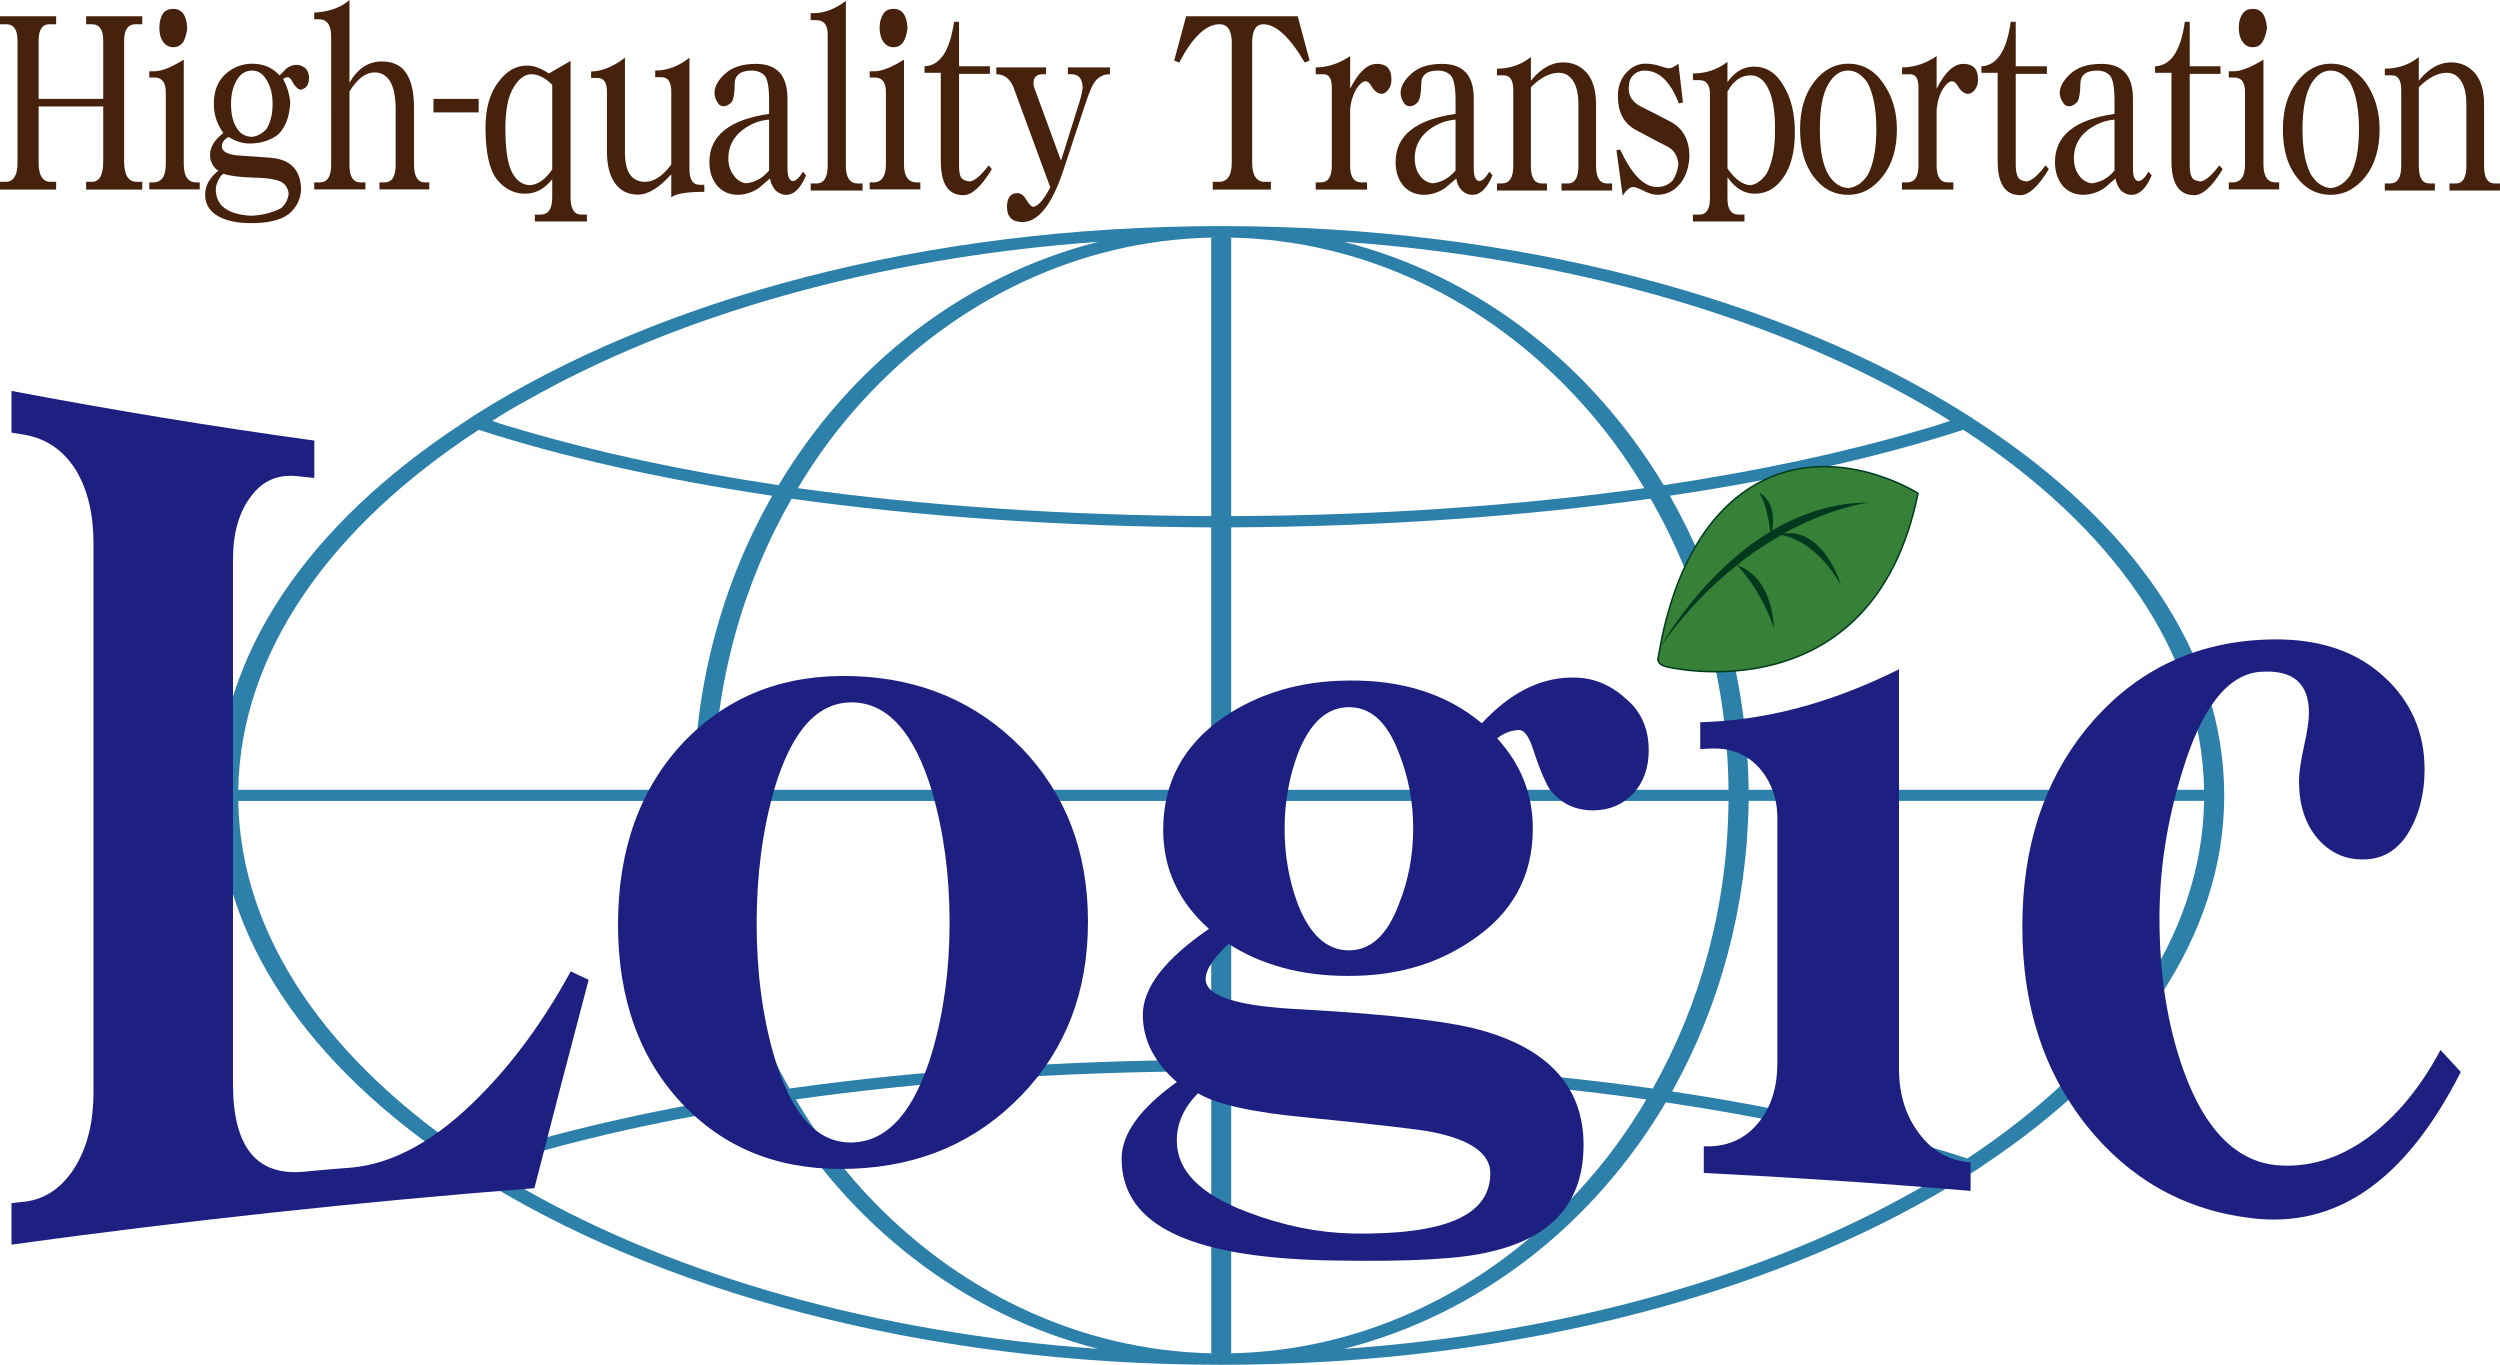
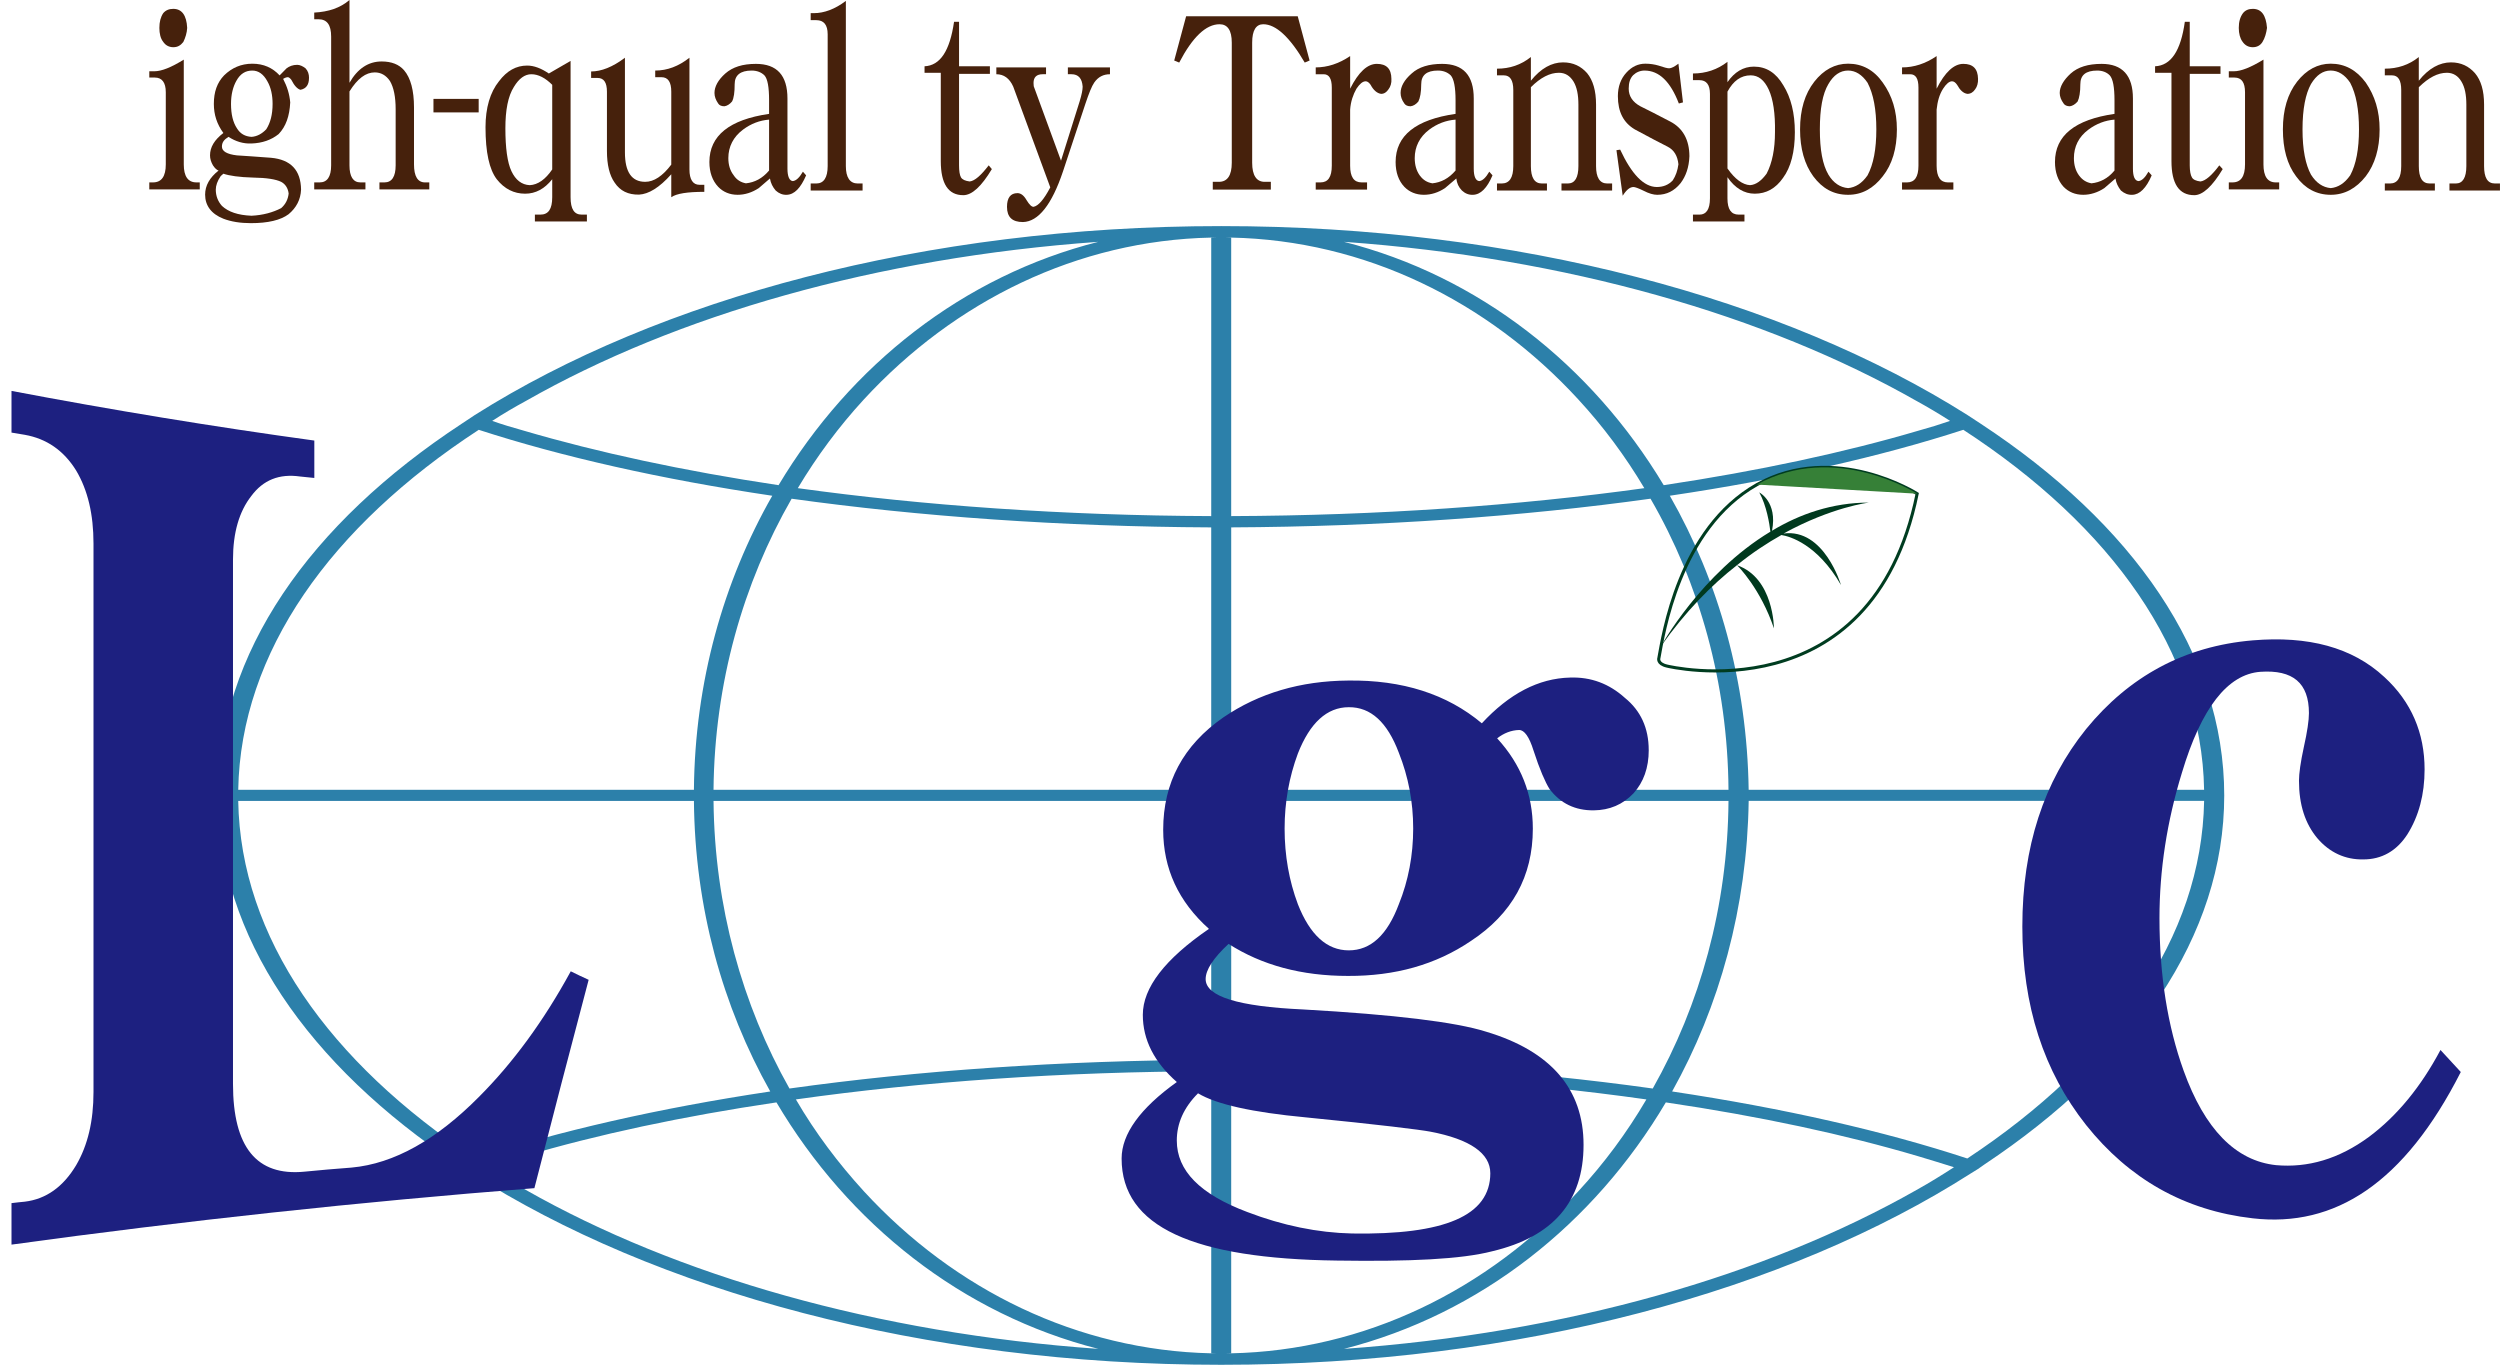
<svg xmlns="http://www.w3.org/2000/svg" id="b" width="201.494" height="110" viewBox="0 0 201.494 110">
  <g id="c">
-     <path d="m11.468,15.283h-4.525v-.628h.47c.601,0,.907-.552.907-1.626v-4.446H3.114v4.536c0,1.015.32,1.536.967,1.536h.444v.628H0v-.628h.449c.648,0,.962-.521.962-1.536V3.267c0-.864-.294-1.313-.907-1.313h-.504v-.643h4.525v.643h-.552c-.572,0-.859.449-.859,1.313v4.702h5.206V3.267c0-.864-.305-1.313-.907-1.313h-.47v-.643h4.525v.643h-.531c-.627,0-.933.449-.933,1.313v9.761c0,1.074.339,1.626,1.022,1.626h.442v.628Z" fill="#46210c" />
    <path d="m16.101,15.266h-4.068v-.565h.299c.69,0,1.03-.491,1.03-1.45v-5.819c0-.777-.307-1.18-.871-1.18h-.458v-.507h.401c.588,0,1.37-.313,2.378-.94v8.446c0,.959.335,1.45,1.022,1.45h.266v.565Zm-1.015-13.014c-.02.402-.15.806-.313,1.135-.225.283-.464.418-.806.418-.334,0-.633-.149-.823-.448-.203-.253-.299-.655-.299-1.105,0-.492.102-.88.312-1.193.205-.241.476-.345.81-.345.682,0,1.071.507,1.119,1.538" fill="#46210c" />
    <path d="m24.904,6.283c0,.552-.23.865-.686.954-.233-.058-.491-.314-.729-.79-.097-.135-.205-.225-.286-.225-.089,0-.212.03-.383.135.326.626.51,1.224.572,1.895-.055,1.105-.348,1.941-.933,2.553-.594.477-1.316.728-2.189.76-.66.03-1.28-.163-1.853-.535-.36.223-.53.445-.53.79,0,.373.415.612,1.206.703.652.027,1.593.118,2.752.193,1.595.148,2.398 1,2.42,2.568-.036.806-.382,1.462-1.008,1.983-.647.479-1.656.718-3.04.718-.85,0-1.6-.121-2.215-.359-.974-.385-1.47-1.059-1.47-1.939,0-.733.367-1.374,1.083-1.941-.136-.044-.292-.177-.449-.416-.157-.269-.239-.538-.239-.805,0-.673.36-1.255,1.076-1.807-.523-.717-.768-1.479-.768-2.344,0-.97.265-1.717.825-2.298.626-.613,1.377-.942,2.276-.942.906,0,1.634.328,2.2.942l.559-.569c.212-.163.502-.283.859-.283.218,0,.469.12.673.283.205.223.279.478.279.777m-1.642,9.313c-.053-.434-.265-.76-.605-.942-.43-.209-1.178-.327-2.249-.343-1.131-.03-1.929-.148-2.407-.313l-.217.194c-.265.388-.395.76-.395,1.091,0,.492.163.94.498,1.312.51.477,1.282.747,2.384.791.922-.044,1.724-.268,2.386-.612.34-.297.552-.685.605-1.178m-1.295-7.225c0-.684-.128-1.314-.421-1.82-.307-.568-.715-.865-1.213-.865-.559,0-.975.266-1.282.82-.272.477-.435,1.106-.435,1.865,0,.852.163,1.492.477,1.969.265.434.652.659,1.178.689.449-.03.846-.255,1.187-.612.332-.522.509-1.182.509-2.046" fill="#46210c" />
    <path d="m34.602,15.266h-4.02v-.565h.409c.59,0,.898-.463.898-1.373v-4.523c0-.986-.151-1.747-.456-2.269-.321-.477-.737-.701-1.229-.701-.715,0-1.39.492-2.037,1.536v5.957c0,.91.301,1.373.88,1.373h.407v.565h-4.128v-.565h.443c.606,0,.921-.463.921-1.373V2.954c0-.954-.336-1.402-1.023-1.402h-.341v-.538c1.152-.06,2.098-.373,2.841-1.014v6.672c.647-1.136,1.52-1.718,2.59-1.718.805,0,1.398.241,1.805.703.54.627.805,1.642.805,2.999v4.596c0,.959.298,1.45.892,1.45h.341v.565Z" fill="#46210c" />
    <rect x="34.936" y="7.97" width="3.644" height="1.089" fill="#46210c" />
    <path d="m47.304,17.851h-4.193v-.553h.437c.645,0,.96-.434.96-1.404v-1.448c-.62.777-1.342,1.165-2.181,1.165-.905,0-1.676-.387-2.289-1.165-.602-.788-.907-2.164-.907-4.193,0-1.566.375-2.821,1.083-3.701.641-.851,1.392-1.268,2.276-1.268.546,0,1.132.222,1.745.64l1.752-1.014v10.983c0,.97.299,1.404.892,1.404h.424v.553Zm-2.796-4.194v-6.822c-.552-.552-1.118-.852-1.683-.852-.525,0-.996.343-1.402,1.016-.478.746-.69,1.879-.69,3.341,0,1.585.159,2.764.491,3.462.334.703.818,1.091,1.472,1.122.655-.031,1.267-.465,1.812-1.268" fill="#46210c" />
    <path d="m56.766,15.462c-1.362,0-2.235.135-2.663.432v-1.849c-.968,1.089-1.826,1.597-2.596,1.641-.881.015-1.527-.299-1.97-.97-.415-.582-.619-1.448-.619-2.539v-4.789c0-.734-.247-1.105-.751-1.105h-.524v-.523c.819,0,1.738-.358,2.725-1.106v7.627c0,1.598.553,2.374,1.636,2.374.702,0,1.398-.462,2.099-1.387v-5.88c0-.764-.252-1.166-.79-1.166h-.504v-.535c.975,0,1.881-.344,2.759-1.033v9.003c0,.82.286,1.237.805,1.237h.393v.568Z" fill="#46210c" />
    <path d="m64.971,14.134c-.443,1.029-.954,1.552-1.568,1.567-.32.014-.619-.104-.885-.345-.239-.283-.395-.58-.463-.97l-.901.776c-.551.36-1.123.538-1.703.538-.633,0-1.164-.224-1.566-.642-.463-.491-.71-1.163-.71-1.999,0-2.133,1.623-3.418,4.811-3.881v-1.09c0-1.06-.117-1.731-.375-2.014-.258-.254-.612-.387-1.028-.387-.908,0-1.371.371-1.371,1.103,0,.642-.061,1.106-.211,1.39-.184.222-.402.356-.618.386-.254,0-.417-.09-.498-.224-.197-.284-.3-.565-.3-.85,0-.508.287-1.045.873-1.568.593-.522,1.396-.776,2.468-.776,1.695,0,2.541.927,2.541,2.792v5.657c0,.627.156.971.429.999.272-.028.538-.283.817-.759l.26.298Zm-2.985-.389v-4.104c-.763.061-1.458.327-2.099.805-.783.585-1.185,1.375-1.185,2.3,0,.552.144,1.015.436,1.389.244.373.586.568.982.641.702-.074,1.322-.389,1.866-1.031" fill="#46210c" />
    <path d="m69.522,15.355h-4.183v-.567h.456c.598,0,.913-.477.913-1.402V2.761c0-.76-.314-1.136-.913-1.136h-.456v-.565h.252c.825,0,1.695-.315,2.583-.987v13.314c0,.925.332,1.402.96,1.402h.388v.567Z" fill="#46210c" />
-     <path d="m74.177,15.266h-4.082v-.565h.306c.655,0,1.002-.491,1.002-1.45v-5.819c0-.777-.292-1.18-.864-1.18h-.444v-.507h.387c.573,0,1.377-.313,2.378-.94v8.446c0,.959.341,1.45,1.03,1.45h.286v.565Zm-1.03-13.014c-.047.402-.142.806-.341,1.135-.203.283-.463.418-.79.418-.347,0-.613-.149-.83-.448-.17-.253-.293-.655-.293-1.105,0-.492.123-.88.333-1.193.184-.241.47-.345.79-.345.695,0,1.07.507,1.131,1.538" fill="#46210c" />
    <path d="m79.942,13.627c-.833,1.387-1.595,2.104-2.304,2.104-1.208,0-1.813-.912-1.813-2.748v-7.118h-1.309v-.523c1.262-.059,2.038-1.238,2.378-3.583h.403v3.583h2.487v.61h-2.487v7.375c0,.447.053.792.156.969.109.18.341.284.701.33.415-.046.914-.493,1.534-1.299l.252.299Z" fill="#46210c" />
    <path d="m89.46,5.984c-.525,0-.947.209-1.267.671-.199.285-.429.867-.71,1.702l-1.805,5.447c-.906,2.703-1.991,4.06-3.23,4.093-.859,0-1.287-.389-1.287-1.226,0-.717.278-1.105.844-1.105.265,0,.512.179.725.552.237.388.413.552.57.552.381-.075.826-.568,1.35-1.567l-2.986-8.12c-.298-.671-.76-1-1.362-1v-.552h4.006v.552h-.273c-.502,0-.735.253-.735.703,0,.193.02.313.055.371l2.159,5.895c.895-2.863,1.405-4.477,1.5-4.773.171-.555.245-.943.245-1.196-.046-.656-.34-1-.899-1h-.293v-.552h3.394v.552Z" fill="#46210c" />
    <path d="m105.549,4.879l-.39.164c-1.205-2.059-2.324-3.089-3.345-3.089-.578,0-.892.493-.892,1.477v9.688c0,1.015.347,1.536,1.007,1.536h.498v.628h-4.68v-.628h.495c.688,0,1.036-.521,1.036-1.536V3.431c0-.984-.339-1.477-.981-1.477-1.096,0-2.179,1.03-3.256,3.089l-.402-.164.96-3.568h8.995l.956,3.568Z" fill="#46210c" />
    <path d="m112.144,6.357c.025.329-.07.626-.233.838-.155.237-.354.37-.597.37-.328-.044-.617-.298-.846-.729-.125-.181-.26-.284-.396-.284-.245,0-.483.209-.744.596-.265.464-.464,1.032-.51,1.687v4.522c0,.91.307,1.344.92,1.344h.444v.582h-4.138v-.582h.39c.599,0,.905-.433.905-1.344v-6.299c0-.731-.23-1.074-.647-1.074h-.648v-.552c.935,0,1.867-.299,2.774-.912v2.628c.669-1.328,1.384-2,2.152-2.0.771,0,1.167.388,1.174,1.21" fill="#46210c" />
    <path d="m120.293,14.134c-.437,1.029-.961,1.552-1.574,1.567-.341.014-.633-.104-.892-.345-.274-.283-.402-.58-.452-.97l-.912.776c-.545.36-1.116.538-1.703.538-.626,0-1.171-.224-1.574-.642-.464-.491-.703-1.163-.703-1.999,0-2.133,1.622-3.418,4.831-3.881v-1.09c0-1.06-.135-1.731-.389-2.014-.265-.254-.611-.387-1.034-.387-.907,0-1.344.371-1.344,1.103,0,.642-.088,1.106-.23,1.39-.184.222-.396.356-.627.386-.258,0-.415-.09-.504-.224-.205-.284-.301-.565-.301-.85,0-.508.287-1.045.889-1.568.571-.522,1.402-.776,2.458-.776,1.703,0,2.549.927,2.549,2.792v5.657c0,.627.156.971.444.999.265-.028.536-.283.809-.759l.259.298Zm-2.978-.389v-4.104c-.776.061-1.478.327-2.119.805-.776.585-1.172,1.375-1.172,2.3,0,.552.137,1.015.402,1.389.273.373.593.568,1.021.641.704-.074,1.317-.389,1.868-1.031" fill="#46210c" />
    <path d="m129.935,15.355h-4.083v-.567h.512c.572,0,.852-.477.852-1.402v-4.955c0-.792-.123-1.403-.389-1.851-.292-.476-.674-.715-1.185-.715-.728,0-1.479.386-2.256,1.163v6.358c0,.925.287,1.402.887,1.402h.409v.567h-4.028v-.567h.381c.627,0,.933-.477.933-1.402v-6.134c0-.776-.252-1.179-.755-1.179h-.559v-.538c1.021,0,1.929-.299,2.732-.94v1.91c.805-1.001,1.683-1.478,2.591-1.478.824,0,1.451.314,1.94.867.476.581.722,1.418.722,2.537v4.955c0,.925.3,1.402.901,1.402h.394v.567Z" fill="#46210c" />
    <path d="m136.163,12.583c-.034.909-.288,1.627-.722,2.192-.497.611-1.111.926-1.873.926-.307,0-.668-.104-1.105-.33-.422-.208-.696-.298-.805-.298-.293,0-.571.225-.872.704l-.504-3.671.3-.046c.926,1.985,1.9,2.999,2.943,3.013.511,0,.948-.163,1.295-.535.245-.373.389-.792.457-1.298-.068-.656-.341-1.151-.873-1.419-.593-.297-1.479-.762-2.638-1.388-.907-.536-1.369-1.401-1.369-2.687,0-.762.233-1.404.689-1.896.436-.477.941-.717,1.526-.717.395,0,.756.062,1.057.151.436.148.715.222.858.222.184,0,.436-.134.75-.373l.367,3.12-.333.089c-.675-1.761-1.587-2.655-2.767-2.655-.339,0-.667.133-.914.371-.245.254-.36.596-.36,1.09,0,.597.312,1.075.94,1.418.539.255,1.357.688,2.426,1.24.989.521,1.519,1.448,1.527,2.777" fill="#46210c" />
    <path d="m144.661,10.655c0,1.568-.315,2.821-.956,3.687-.594.852-1.349,1.269-2.276,1.269-.852,0-1.595-.448-2.2-1.329v1.703c0,.879.292,1.313.906,1.313h.464v.553h-4.151v-.553h.532c.544,0,.838-.434.838-1.313V7.565c0-.744-.293-1.104-.838-1.104h-.532v-.538c1.029,0,1.977-.311,2.781-.941v1.641c.565-.82,1.282-1.253,2.132-1.253.995,0,1.778.494,2.372,1.508.612.984.928,2.239.928,3.775m-1.602,0c.028-1.507-.15-2.657-.498-3.418-.361-.79-.845-1.163-1.459-1.163-.79,0-1.402.445-1.872,1.314v6.193c.605.864,1.226,1.313,1.819,1.344.483-.031.92-.358,1.335-.926.449-.851.675-1.983.675-3.343" fill="#46210c" />
    <path d="m152.885,10.432c0,1.536-.377,2.819-1.14,3.777-.756.984-1.682,1.491-2.793,1.491-1.167,0-2.078-.507-2.807-1.491-.702-.959-1.064-2.225-1.064-3.777,0-1.597.382-2.867,1.151-3.852.75-.955,1.663-1.448,2.72-1.448,1.138,0,2.079.507,2.793,1.522.763,1.062,1.14,2.3,1.14,3.778m-1.657,0c0-1.611-.231-2.851-.708-3.761-.438-.656-.977-.985-1.568-.985-.639,0-1.174.371-1.588,1.089-.47.789-.688,1.999-.688,3.657,0,1.642.218,2.836.688,3.642.402.67.934,1.029,1.588,1.088.586-.059,1.111-.373,1.568-1.029.476-.883.708-2.119.708-3.701" fill="#46210c" />
    <path d="m159.425,6.357c.013.329-.068.626-.23.838-.157.237-.369.37-.627.37-.328-.044-.594-.298-.831-.729-.123-.181-.26-.284-.409-.284-.224,0-.47.209-.718.596-.299.464-.455,1.032-.523,1.687v4.522c0,.91.313,1.344.907,1.344h.443v.582h-4.138v-.582h.41c.599,0,.914-.433.914-1.344v-6.299c0-.731-.225-1.074-.661-1.074h-.662v-.552c.962,0,1.889-.299,2.788-.912v2.628c.669-1.328,1.39-2,2.152-2.0.772,0,1.172.388,1.186,1.21" fill="#46210c" />
-     <path d="m165.135,13.627c-.845,1.387-1.607,2.104-2.303,2.104-1.214,0-1.826-.912-1.826-2.748v-7.118h-1.308v-.523c1.241-.059,2.043-1.238,2.359-3.583h.407v3.583h2.509v.61h-2.509v7.375c0,.447.082.792.192.969.095.18.327.284.68.33.408-.046.928-.493,1.527-1.299l.271.299Z" fill="#46210c" />
    <path d="m173.421,14.134c-.436,1.029-.969,1.552-1.568,1.567-.341.014-.627-.104-.912-.345-.218-.283-.381-.58-.438-.97l-.899.776c-.544.36-1.129.538-1.703.538-.639,0-1.171-.224-1.58-.642-.449-.491-.695-1.163-.695-1.999,0-2.133,1.608-3.418,4.797-3.881v-1.09c0-1.06-.123-1.731-.382-2.014-.245-.254-.599-.387-1.008-.387-.928,0-1.363.371-1.363,1.103,0,.642-.082,1.106-.218,1.39-.19.222-.41.356-.626.386-.246,0-.422-.09-.504-.224-.206-.284-.314-.565-.314-.85,0-.508.314-1.045.886-1.568.585-.522,1.403-.776,2.494-.776,1.662,0,2.521.927,2.521,2.792v5.657c0,.627.15.971.449.999.273-.028.531-.283.804-.759l.259.298Zm-2.998-.389v-4.104c-.75.061-1.458.327-2.099.805-.789.585-1.172,1.375-1.172,2.3,0,.552.137,1.015.409,1.389.273.373.599.568,1.008.641.696-.074,1.323-.389,1.854-1.031" fill="#46210c" />
    <path d="m179.145,13.627c-.831,1.387-1.608,2.104-2.29,2.104-1.227,0-1.84-.912-1.84-2.748v-7.118h-1.321v-.523c1.281-.059,2.071-1.238,2.398-3.583h.396v3.583h2.479v.61h-2.479v7.375c0,.447.066.792.176.969.095.18.328.284.682.33.408-.046.926-.493,1.525-1.299l.273.299Z" fill="#46210c" />
    <path d="m183.696,15.266h-4.06v-.565h.298c.682,0,1.009-.491,1.009-1.45v-5.819c0-.777-.273-1.18-.845-1.18h-.462v-.507h.407c.573,0,1.364-.313,2.386-.94v8.446c0,.959.326,1.45.994,1.45h.273v.565Zm-.981-13.014c-.055.402-.164.806-.367,1.135-.178.283-.451.418-.777.418-.355,0-.627-.149-.831-.448-.192-.253-.3-.655-.3-1.105,0-.492.108-.88.34-1.193.191-.241.462-.345.791-.345.695,0,1.064.507,1.145,1.538" fill="#46210c" />
    <path d="m191.791,10.432c0,1.536-.381,2.819-1.117,3.777-.776.984-1.717,1.491-2.822,1.491-1.144,0-2.083-.507-2.794-1.491-.722-.959-1.062-2.225-1.062-3.777,0-1.597.381-2.867,1.145-3.852.75-.955,1.662-1.448,2.711-1.448,1.133,0,2.072.507,2.822,1.522.735,1.062,1.117,2.3,1.117,3.778m-1.663,0c0-1.611-.23-2.851-.708-3.761-.435-.656-.981-.985-1.568-.985-.639,0-1.158.371-1.593,1.089-.436.789-.682,1.999-.682,3.657,0,1.642.245,2.836.682,3.642.422.67.954,1.029,1.593,1.088.587-.059,1.105-.373,1.568-1.029.477-.883.708-2.119.708-3.701" fill="#46210c" />
    <path d="m201.494,15.355h-4.074v-.567h.517c.558,0,.845-.477.845-1.402v-4.955c0-.792-.122-1.403-.394-1.851-.273-.476-.682-.715-1.173-.715-.736,0-1.473.386-2.264,1.163v6.358c0,.925.273,1.402.872,1.402h.422v.567h-4.034v-.567h.423c.599,0,.899-.477.899-1.402v-6.134c0-.776-.243-1.179-.736-1.179h-.587v-.538c1.023,0,1.949-.299,2.739-.94v1.91c.79-1.001,1.691-1.478,2.591-1.478.817,0,1.443.314,1.934.867.492.581.736,1.418.736,2.537v4.955c0,.925.273,1.402.872,1.402h.409v.567Z" fill="#46210c" />
    <path d="m159.658,34.162c-.368-.239-.723-.476-1.091-.715-14.809-9.36-36.258-15.224-60.141-15.224s-45.347,5.864-60.153,15.224c-.367.238-.714.475-1.077.715-12.216,8.031-19.631,18.494-19.631,29.955,0,11.344,7.293,21.733,19.318,29.733.361.252.728.492,1.078.701,14.813,9.477,36.42,15.448,60.465,15.448s45.641-5.971,60.454-15.448c.367-.208.722-.448,1.064-.701,12.031-8.001,19.324-18.39,19.324-29.733,0-11.462-7.401-21.924-19.61-29.955m17.987,29.493h-36.707c-.127-8.671-2.405-16.792-6.355-23.7,8.959-1.329,16.987-3.149,23.656-5.314,11.938,7.776,19.216,17.912,19.406,29.015m-78.413.896h40.08c-.061,8.507-2.297,16.448-6.105,23.18-10.318-1.448-21.833-2.255-33.974-2.315v-20.865Zm0-.896v-21.15c12.06-.06,23.521-.88,33.796-2.312,3.932,6.79,6.222,14.85,6.284,23.461h-40.08Zm55.232-31.343c.92.506,1.828,1.045,2.708,1.611-.82.285-1.65.538-2.517.777-5.96,1.761-12.92,3.255-20.564,4.403-5.819-9.687-14.915-16.866-25.771-19.613,17.922,1.284,33.989,5.912,46.143,12.822m-56.841-13.179h1.609v.015c10.743.223,20.673,5.09,27.978,13.046,1.995,2.163,3.774,4.55,5.32,7.149-10.098,1.402-21.382,2.207-33.298,2.253v-22.448c-.293-.015-.532-.015-.806-.015-.265,0-.538,0-.803.015v22.448c-11.917-.046-23.213-.852-33.321-2.253,1.555-2.599,3.333-4.985,5.324-7.149,7.325-7.955,17.24-12.823,27.997-13.046v-.015Zm-40.114,44.522c.081-8.611,2.392-16.671,6.296-23.461,10.276,1.432,21.744,2.252,33.817,2.312v21.15h-40.114Zm40.114.896v20.865c-12.149.06-23.658.867-33.994,2.315-3.797-6.731-6.038-14.673-6.119-23.18h40.114Zm-55.234-32.239c12.142-6.91,28.209-11.538,46.132-12.822-10.87,2.748-19.973,9.927-25.77,19.613-7.648-1.148-14.584-2.642-20.567-4.403-.858-.239-1.708-.492-2.514-.777.872-.567,1.785-1.105,2.719-1.611m-3.801,2.329c6.67,2.165,14.703,3.986,23.656,5.314-3.945,6.909-6.239,15.029-6.315,23.7H19.201c.197-11.103,7.462-21.238,19.387-29.015m-19.387,29.91h36.728c.076,8.583,2.303,16.568,6.152,23.419-9.042,1.358-17.103,3.208-23.787,5.403-11.746-7.761-18.909-17.807-19.093-28.822m23.188,31.359c-1.055-.582-2.045-1.195-3.046-1.835.947-.285,1.874-.582,2.841-.868,5.93-1.759,12.812-3.236,20.396-4.356,5.805,9.807,14.983,17.075,25.941,19.865-17.922-1.269-33.989-5.911-46.132-12.806m56.843,13.178h-1.609v-.014c-10.758-.239-20.672-5.09-27.997-13.061-2.044-2.237-3.907-4.701-5.479-7.402,10.138-1.433,21.484-2.24,33.476-2.268v22.73c.265.014.538.014.803.014.273,0,.512,0,.806-.014v-22.73c11.978.028,23.324.835,33.463,2.268-1.582,2.701-3.419,5.165-5.485,7.402-7.305,7.971-17.235,12.836-27.978,13.061v.014Zm55.232-13.178c-12.154,6.895-28.221,11.537-46.143,12.806,10.966-2.79,20.136-10.058,25.941-19.865,7.584,1.12,14.466,2.597,20.394,4.356.962.285,1.917.582,2.83.868-.983.64-1.978,1.253-3.021,1.835m4.096-2.538c-6.71-2.21-14.771-4.045-23.792-5.403,3.829-6.851,6.044-14.836,6.171-23.419h36.707c-.19,11.014-7.345,21.06-19.086,28.822" fill="#2c80aa" />
    <path d="m47.444,78.97c-1.464,5.523-2.915,11.106-4.373,16.793-14.106,1.103-28.163,2.625-42.144,4.55v-3.343c.36-.044.723-.088,1.075-.118,1.717-.21,3.093-1.195,4.137-2.941.941-1.612,1.397-3.568,1.397-5.895v-44.209c0-2.345-.456-4.3-1.397-5.882-.995-1.61-2.378-2.567-4.137-2.88-.352-.058-.714-.121-1.075-.179v-3.359c8.108,1.539,16.25,2.883,24.407,4.001v3.015l-1.146-.117c-1.682-.241-2.977.282-3.93,1.566-.981,1.252-1.479,2.955-1.479,5.135v42.254c0,5.104,1.907,7.446,5.751,7.074,1.268-.12,2.529-.239,3.796-.329,3.454-.313,6.869-2.267,10.263-5.685,2.759-2.761,5.232-6.135,7.413-10.135.476.239.953.462,1.443.686" fill="#1d2080" />
-     <path d="m87.689,74.299c0,5.641-1.8,10.283-5.35,13.97-3.59,3.731-8.113,5.717-13.573,5.925-5.445.225-9.996-1.357-13.586-5.029-3.576-3.671-5.37-8.583-5.37-14.641,0-6.092,1.793-11.062,5.37-14.793,3.591-3.715,8.142-5.415,13.586-5.237,5.46.164,9.983,2.119,13.573,5.79,3.55,3.688,5.35,8.33,5.35,14.016m-11.155.058c0-3.835-.476-7.357-1.431-10.626-1.412-4.641-3.517-7.045-6.337-7.12-2.835-.074-4.932,2.224-6.349,6.957-.956,3.312-1.433,6.941-1.433,10.864,0,3.942.477,7.522,1.433,10.791,1.417,4.702,3.514,6.97,6.349,6.853,2.82-.121,4.925-2.525,6.337-7.197.955-3.224,1.431-6.716,1.431-10.522" fill="#1d2080" />
    <path d="m132.885,60.447c0,1.447-.422,2.596-1.227,3.492-.872.912-1.926,1.358-3.208,1.373-1.5.017-2.685-.565-3.559-1.714-.347-.554-.796-1.569-1.293-3.106-.348-1.119-.743-1.656-1.16-1.656-.633.015-1.239.254-1.771.672,1.928,2.104,2.875,4.522,2.875,7.284,0,3.85-1.676,6.864-4.986,9.045-2.841,1.925-6.126,2.835-9.908,2.821-3.747,0-6.949-.865-9.629-2.583-1.24,1.151-1.847,2.104-1.847,2.836,0,1.404,2.618,2.21,7.851,2.448,7.386.418,12.298,1.015,14.751,1.792,5.241,1.567,7.856,4.64,7.856,9.118,0,4.583-2.453,7.419-7.372,8.583-2.475.641-6.624.837-12.497.747-11.571-.151-17.362-2.704-17.362-8.226,0-1.97,1.485-4.045,4.449-6.163-1.826-1.612-2.74-3.404-2.74-5.419,0-2.179,1.78-4.493,5.329-6.926-2.453-2.195-3.687-4.849-3.687-7.986,0-3.805,1.623-6.821,4.851-9.06,2.863-1.954,6.227-2.94,10.045-2.968,4.375-.062,7.979,1.089,10.786,3.446,2.195-2.373,4.557-3.626,7.114-3.687,1.676-.058,3.148.491,4.422,1.642,1.267,1.029,1.914,2.432,1.914,4.194m-12.768,34.104c0-1.581-1.61-2.732-4.851-3.344-.771-.148-4.118-.567-10.026-1.149-4.286-.403-7.189-1.044-8.68-1.939-1.159,1.163-1.71,2.434-1.71,3.807,0,2.433,1.873,4.329,5.682,5.761,2.848,1.09,5.676,1.67,8.45,1.731,7.434.119,11.136-1.419,11.136-4.866m-6.216-27.775c0-2.15-.387-4.167-1.157-6.105-.928-2.464-2.263-3.687-4.034-3.672-1.765,0-3.136,1.269-4.102,3.733-.71,1.91-1.07,3.925-1.07,6.059,0,2.164.36,4.195,1.07,6.089.966,2.462,2.337,3.717,4.102,3.717,1.771,0,3.106-1.239,4.034-3.717.769-1.894,1.157-3.957,1.157-6.103" fill="#1d2080" />
-     <path d="m158.825,95.985c-7.154-.612-14.337-1.09-21.503-1.447v-2.15c1.756.076,3.235-.505,4.347-1.834,1.056-1.239,1.573-2.868,1.581-4.822v-19.792c0-1.612-.506-2.968-1.507-4.105-.989-1.045-2.228-1.536-3.679-1.506-.335,0-.688.03-1.029.044v-2.164c5.191-.132,10.521-1.522,16.019-4.268v32.196c0,2.057.545,3.805,1.629,5.223,1.043,1.419,2.433,2.194,4.142,2.329v2.298Z" fill="#1d2080" />
    <path d="m198.333,86.402c-4.553,8.957-10.14,12.553-16.762,11.792-5.506-.626-9.977-3.179-13.438-7.522-3.407-4.313-5.137-9.584-5.137-15.987,0-6.446,1.73-11.687,5.137-15.923,3.461-4.241,7.932-6.688,13.438-7.151,4.456-.373,8.012.551,10.602,2.956,2.182,2,3.243,4.522,3.243,7.446,0,2.015-.464,3.764-1.39,5.239-.873,1.344-2.071,2.015-3.544,2.015-1.457.031-2.725-.552-3.718-1.716-.969-1.165-1.472-2.673-1.472-4.627,0-.566.123-1.478.396-2.734.271-1.206.406-2.132.406-2.714,0-2.433-1.295-3.508-3.909-3.33-2.659.195-4.771,2.942-6.324,8.122-1.214,3.94-1.813,7.849-1.813,11.745,0,4.599.655,8.688,1.948,12.284,1.691,4.701,4.185,7.269,7.454,7.612,2.536.223,5.044-.477,7.51-2.3,2.248-1.685,4.157-4.013,5.737-6.983.544.581,1.09,1.178,1.636,1.774" fill="#1d2080" />
    <path d="m154.518,39.791s-6.623-4.239-12.911-.734c-6.303,3.554-7.571,12.196-7.904,13.972,0,0-.178.461.652.655,0,0,16.497,4.046,20.163-13.893Z" fill="none" stroke="#003c20" stroke-width=".25" />
-     <path d="m154.518,39.791s-6.623-4.239-12.911-.734c-6.303,3.554-7.571,12.196-7.904,13.972,0,0-.178.461.652.655,0,0,16.497,4.046,20.163-13.893" fill="#368037" />
+     <path d="m154.518,39.791s-6.623-4.239-12.911-.734" fill="#368037" />
    <path d="m133.866,52.09s3.222-5.866,8.824-9.239c-.074-.627-.307-2.105-.899-3.164,0,0,1.492.761,1.029,3.089,2.228-1.343,4.865-2.269,7.814-2.269,0,0-2.97.344-6.883,2.493,3.286-.432,4.627,4.15,4.627,4.15-1.906-3.298-4.128-3.925-4.803-4.028-1.137.64-2.35,1.43-3.579,2.431,2.979,1.03,2.979,5.09,2.979,5.09-1.077-3.196-2.896-5.014-2.979-5.09-2.05,1.597-4.155,3.733-6.131,6.538" fill="#00391e" />
  </g>
</svg>